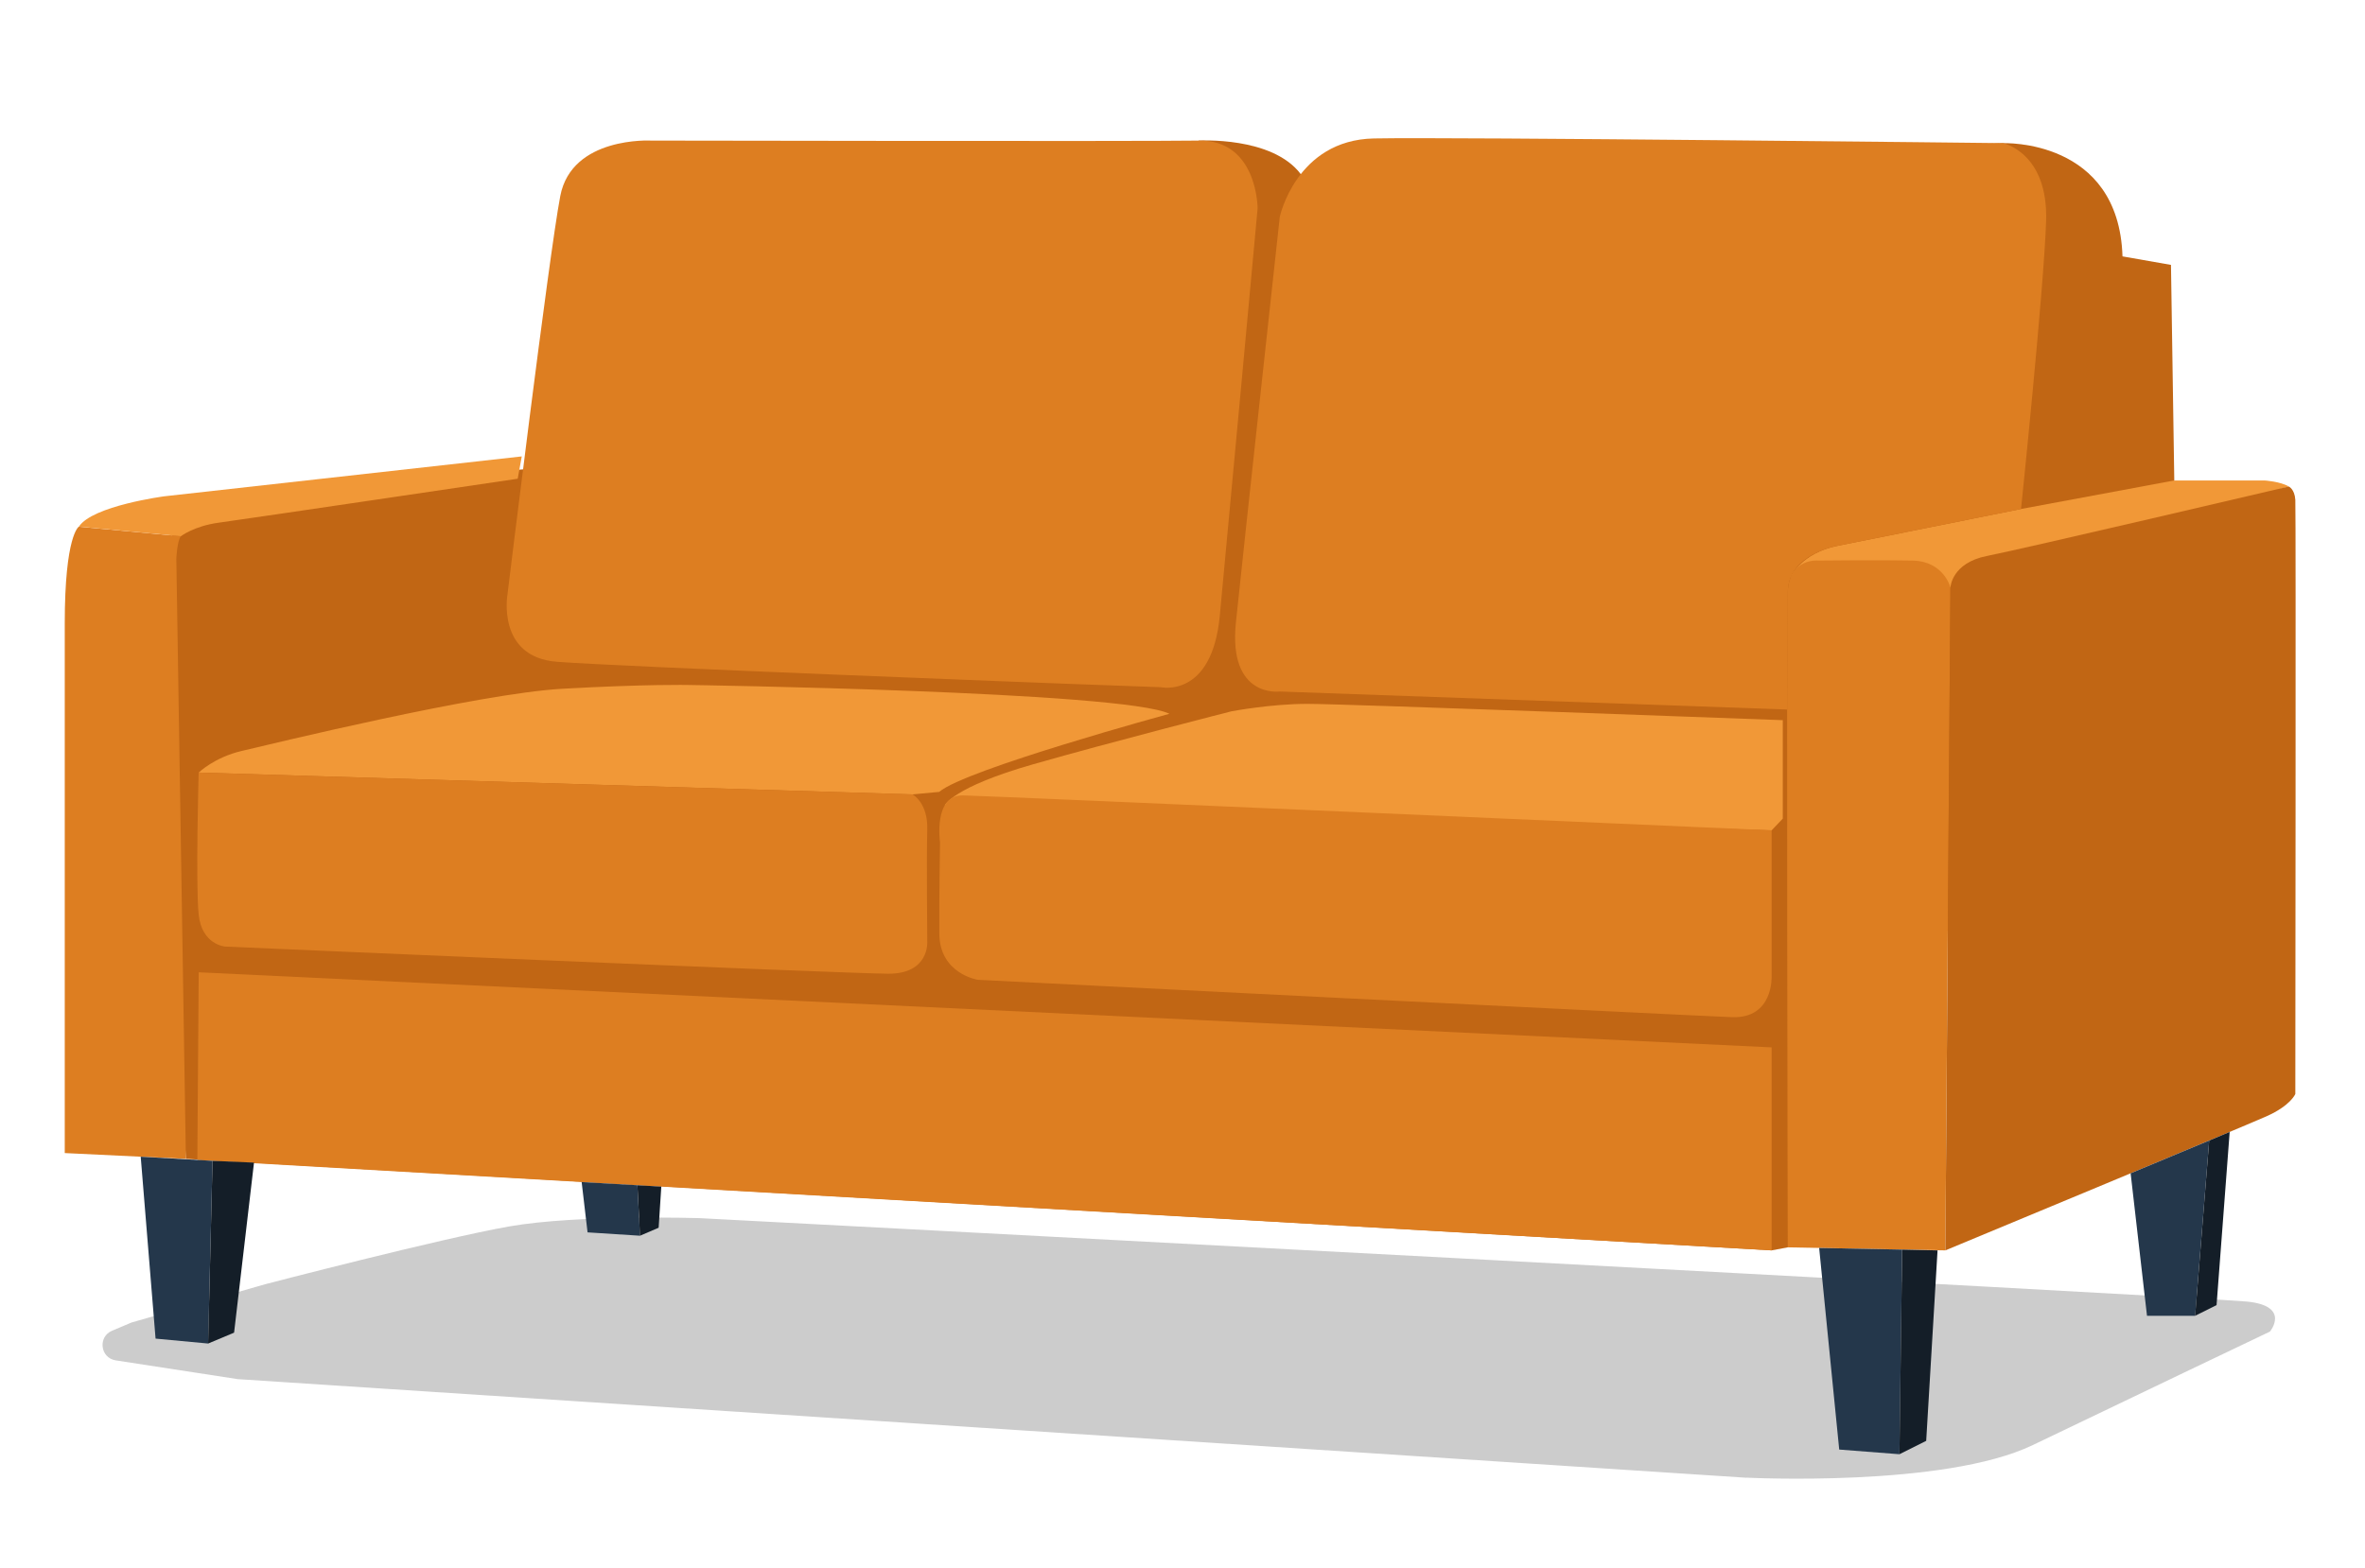
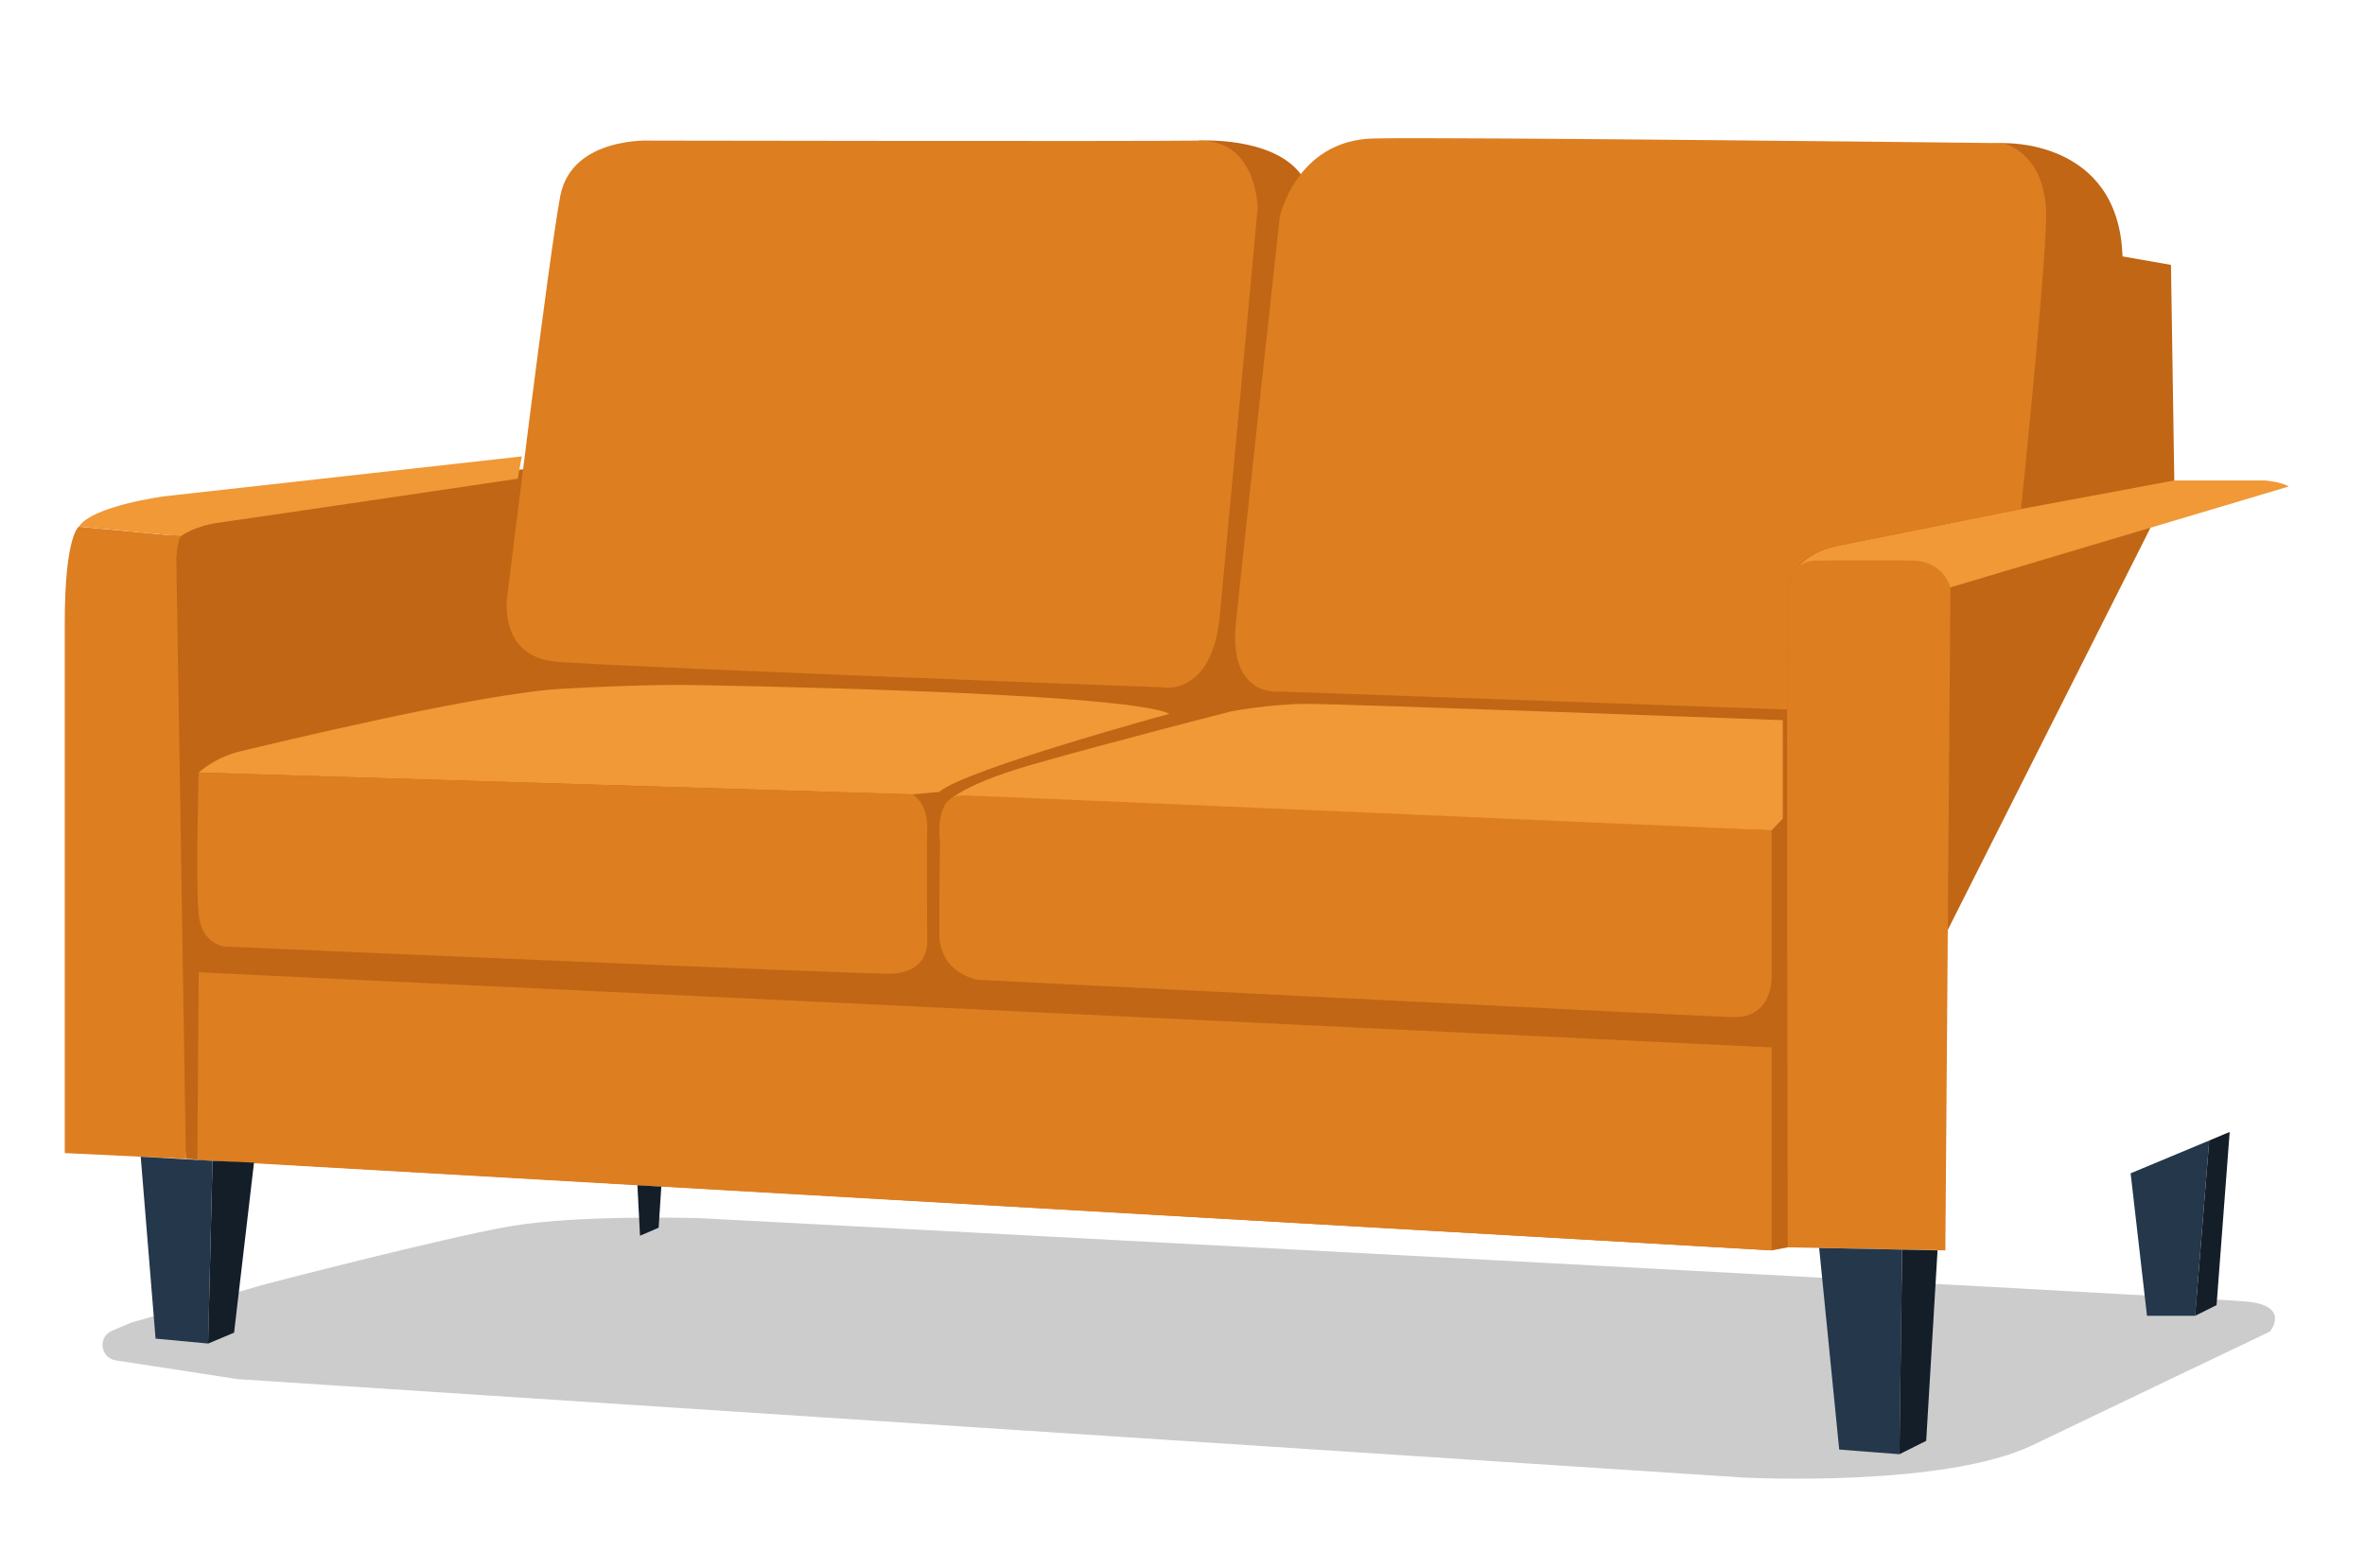
<svg xmlns="http://www.w3.org/2000/svg" id="Ebene_1" viewBox="0 0 500 331.51">
  <defs>
    <style>.cls-1{fill:#dd7e21;}.cls-2{fill:#c16614;}.cls-3{fill:#141e28;}.cls-4{opacity:.2;}.cls-5{fill:#f19837;}.cls-6{fill:#24374b;}</style>
  </defs>
  <path class="cls-4" d="M369.17,312.49s41.83,2.14,60.6-6.89,50.14-24,50.14-24c0,0,4.46-5.4-4.82-6.34-9.28-.94-327.22-17.65-327.22-17.65,0,0-25.73-.79-40.19,1.75s-51.62,12.23-51.62,12.23l-28.27,8.1-4.11,1.74c-3.04,1.29-2.48,5.75.78,6.26l25.81,3.97,318.89,20.85Z" />
  <path class="cls-2" d="M377.96,263.79l-3.41.64-335.25-19.35-6.93-126.05,7.26-10.44,67.45-9.03,113.81-9.92,32.53-59.9s15.52-.97,21.59,7.09l148.46-6.55s24.47-1.03,25.26,23.94l10.25,1.8.7,45.6-81.72,162.18Z" />
  <path class="cls-5" d="M378.64,121.94s2.15-4.96,9.88-6.51c7.73-1.55,38.76-7.79,38.76-7.79l32.4-6.03h19.11s3.26.2,5.1,1.27l-71.54,21.34-33.72-2.29Z" />
  <path class="cls-5" d="M42.01,163.38s3.33-3.23,9.09-4.57c5.76-1.34,49.95-12.15,67.78-13.15s26.63-.8,26.63-.8c0,0,92.08,1.34,101.72,6.09,0,0-43.19,11.78-48.67,16.52l-5.66.53" />
  <path class="cls-5" d="M199.74,170.32s1.6-3.81,18.68-8.69,41.92-11.2,41.92-11.2c0,0,8.33-1.58,16.08-1.58s100.49,3.45,100.49,3.45v20.82l-2.36,2.48-174.81-5.28Z" />
  <path class="cls-1" d="M198.74,178.15s-1.49-10.08,4.88-9.94,170.93,7.39,170.93,7.39v30.83s.46,8.99-8.37,8.68-159.44-7.9-159.44-7.9c0,0-8.1-1.24-8.15-9.76s.15-19.3.15-19.3Z" />
  <path class="cls-1" d="M42.01,163.38l150.9,4.61s3.31,1.74,3.13,7.48c-.17,5.74,0,23.66,0,23.66,0,0,.52,6.79-8.18,6.79s-140.25-5.74-140.25-5.74c0,0-4.95-.35-5.61-6.79s0-30.02,0-30.02Z" />
  <polygon class="cls-1" points="41.72 245.31 42.01 205.62 374.55 221.5 374.55 264.43 41.72 245.31" />
  <path class="cls-1" d="M377.96,263.79l33.32.64,1.07-140.2s-1.38-5.53-7.98-5.68c-6.6-.15-19.96,0-19.96,0,0,0-6.14-.61-6.45,6.6-.31,7.22,0,138.64,0,138.64Z" />
-   <path class="cls-2" d="M412.36,124.23s.2-5.18,7.74-6.66c7.54-1.48,63.79-14.68,63.79-14.68,0,0,1.24.54,1.38,2.83s0,125.63,0,125.63c0,0-.94,2.42-6.06,4.71s-67.93,28.37-67.93,28.37l1.07-140.2Z" />
  <path class="cls-1" d="M39.3,245.08l-2.02-126.92s.14-3.66.95-4.75l-21.56-2.03s-2.98,1.76-2.98,20.47v112l25.62,1.23Z" />
  <path class="cls-5" d="M38.23,113.41s2.77-2.17,8.06-2.88,63.16-9.29,63.16-9.29l.86-4.72-75.59,8.44s-15.16,2-18.04,6.41l21.56,2.03Z" />
  <path class="cls-1" d="M225.12,144.59l20.29.74s10.8,2.42,12.47-15.08,8-86.19,8-86.19c0,0,0-14.52-12.47-14.33-12.47.19-115.79,0-115.79,0,0,0-16.75-.93-19.17,11.73-2.42,12.66-11.17,84.33-11.17,84.33,0,0-2.28,13.14,10.42,14.16s107.42,4.64,107.42,4.64Z" />
  <path class="cls-1" d="M377.83,150.05l-107.26-3.81s-10.93,1.49-9.28-14.58c1.66-16.07,9.28-85.81,9.28-85.81,0,0,3.48-16.23,19.88-16.57s133.02.99,133.02.99c0,0,9.61,1.99,9.11,16.57s-5.3,60.8-5.3,60.8l-38.76,7.79s-10.47,1.67-10.55,9.72-.13,24.9-.13,24.9Z" />
  <polygon class="cls-6" points="384.6 263.92 388.84 306.55 401.57 307.54 402.14 264.26 384.6 263.92" />
  <polygon class="cls-3" points="401.57 307.54 407.23 304.71 409.63 264.43 402.14 264.26 401.57 307.54" />
  <polygon class="cls-6" points="450.45 248.13 453.91 278.26 464.09 278.26 467.06 241.2 450.45 248.13" />
  <polygon class="cls-3" points="464.09 278.26 468.62 276 471.39 239.38 467.06 241.2 464.09 278.26" />
  <polygon class="cls-6" points="29.75 244.62 32.89 283.09 44 284.13 44.93 245.49 29.75 244.62" />
  <polygon class="cls-3" points="44 284.13 49.49 281.83 53.7 245.87 44.93 245.49 44 284.13" />
-   <polygon class="cls-6" points="122.97 249.98 124.22 260.62 135.31 261.33 134.76 250.65 122.97 249.98" />
  <polygon class="cls-3" points="135.31 261.33 139.25 259.64 139.81 250.94 134.76 250.65 135.31 261.33" />
</svg>